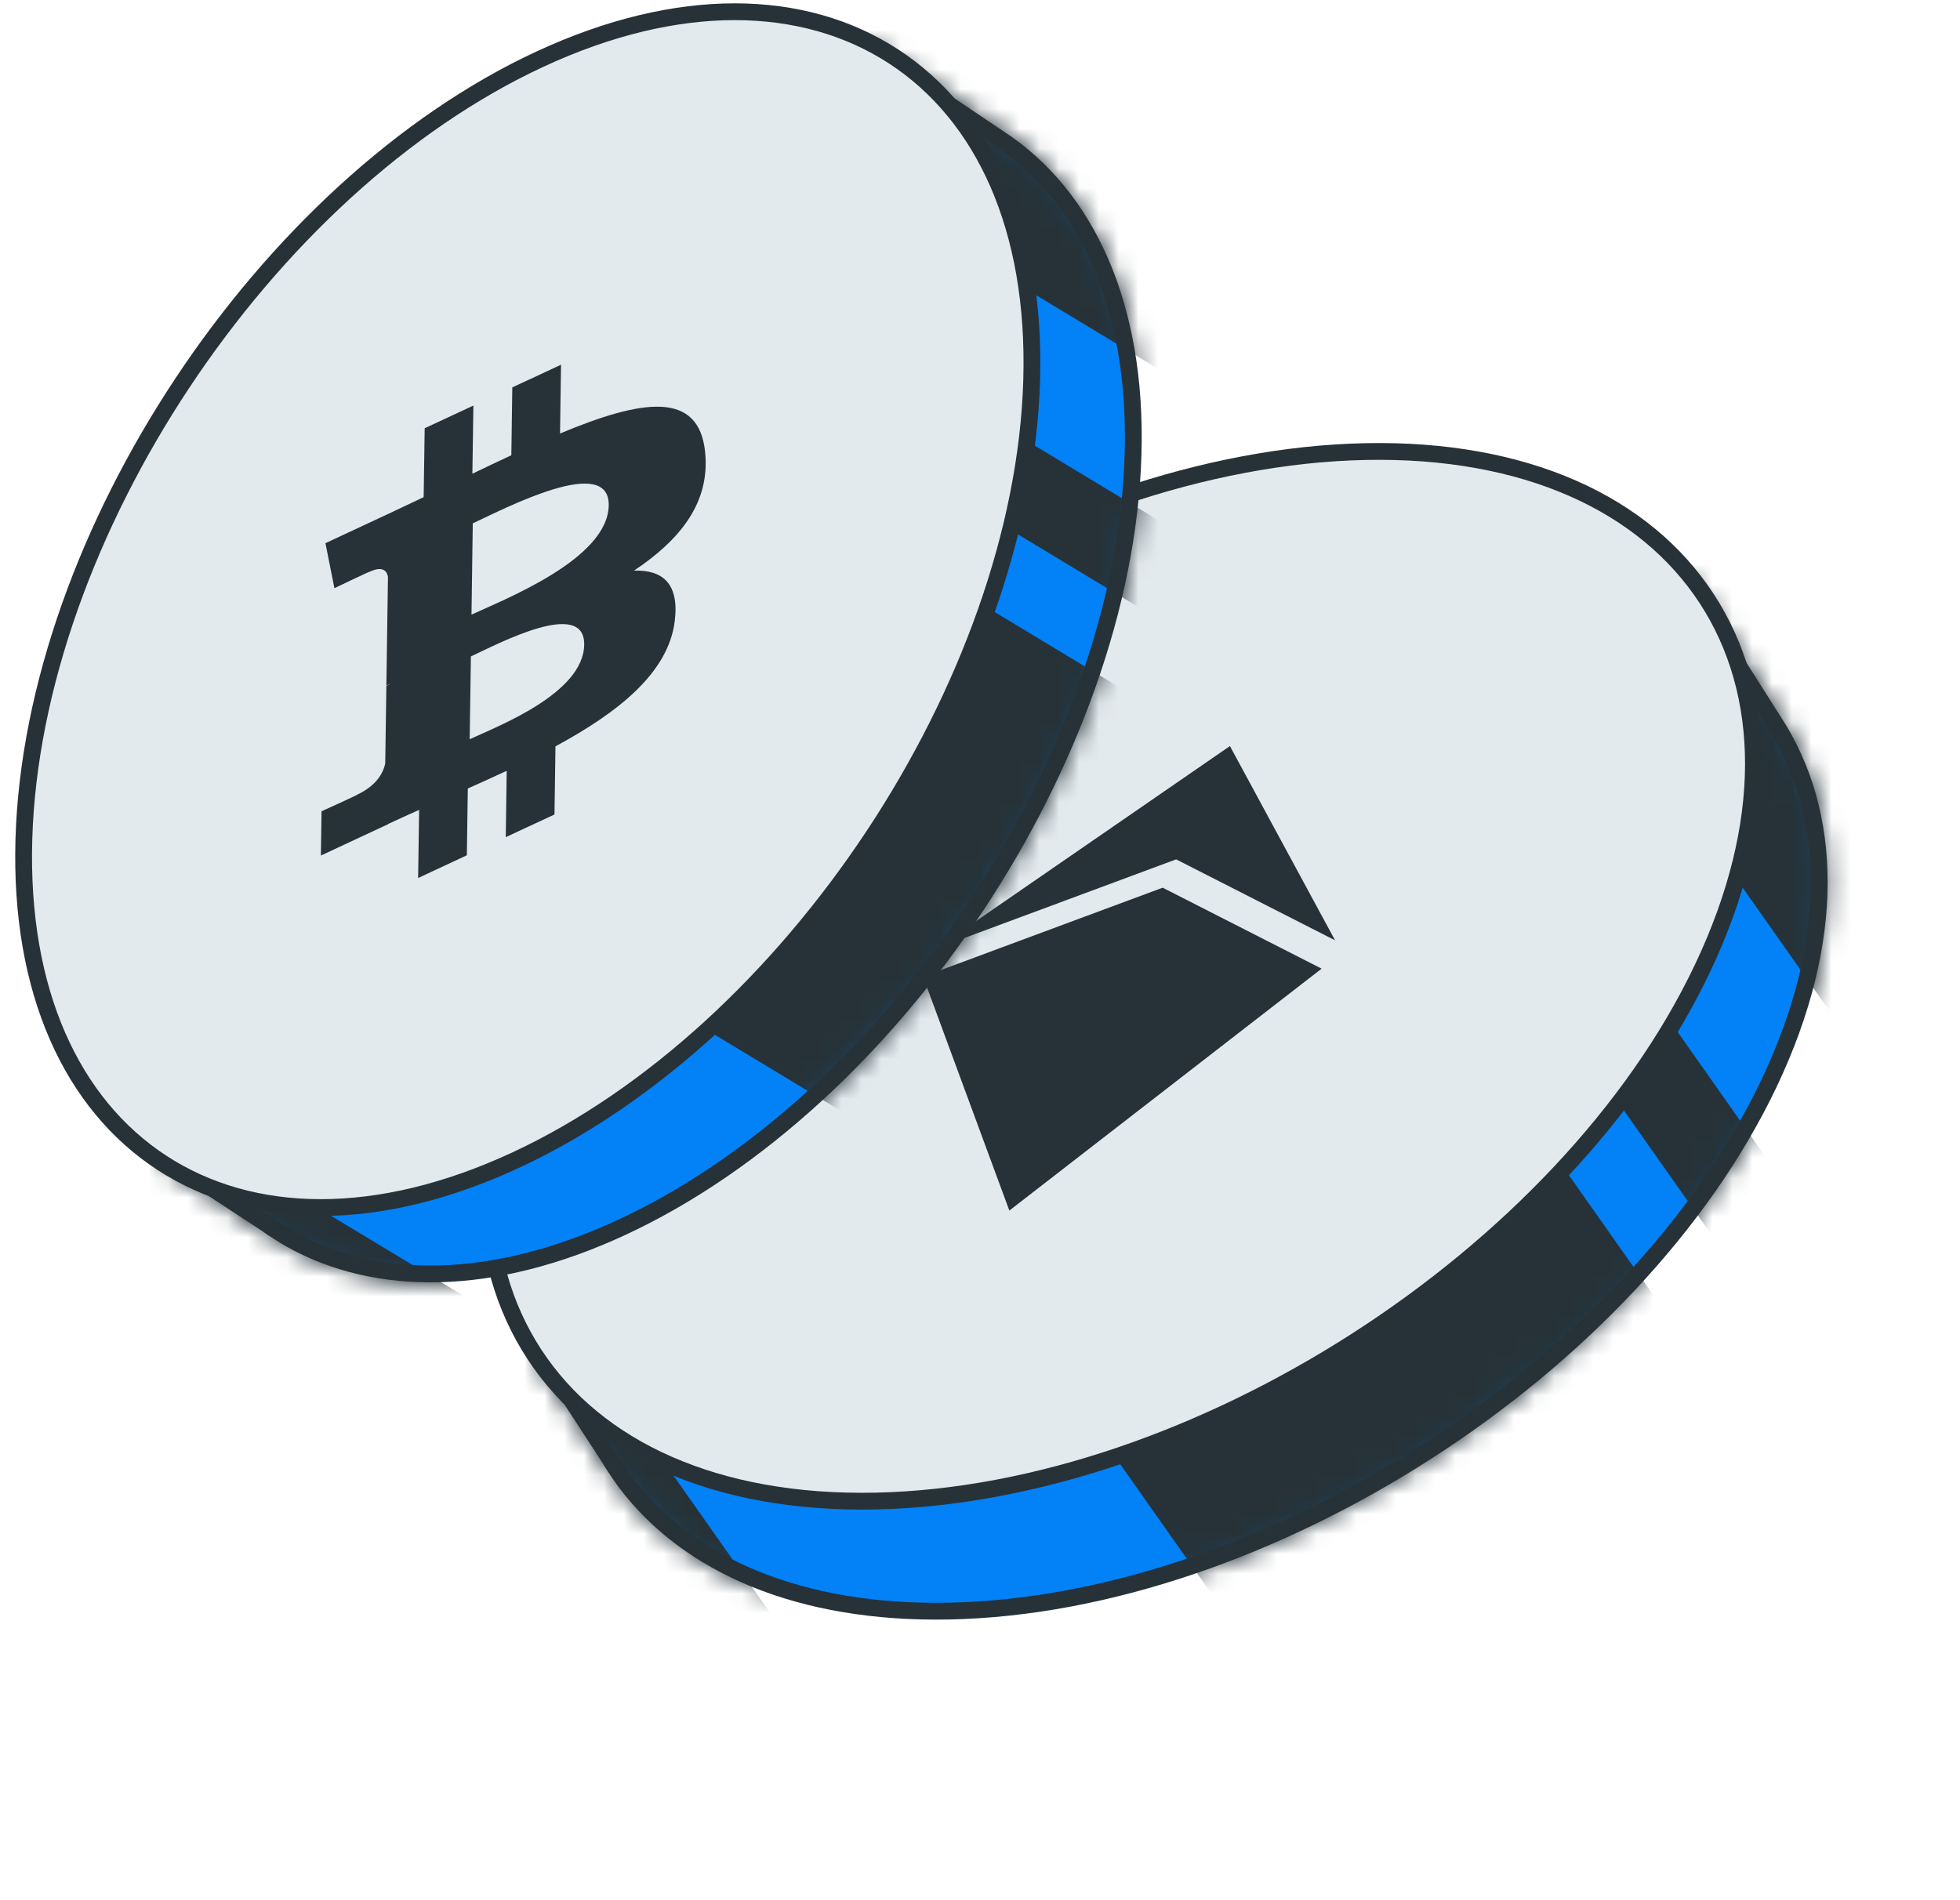
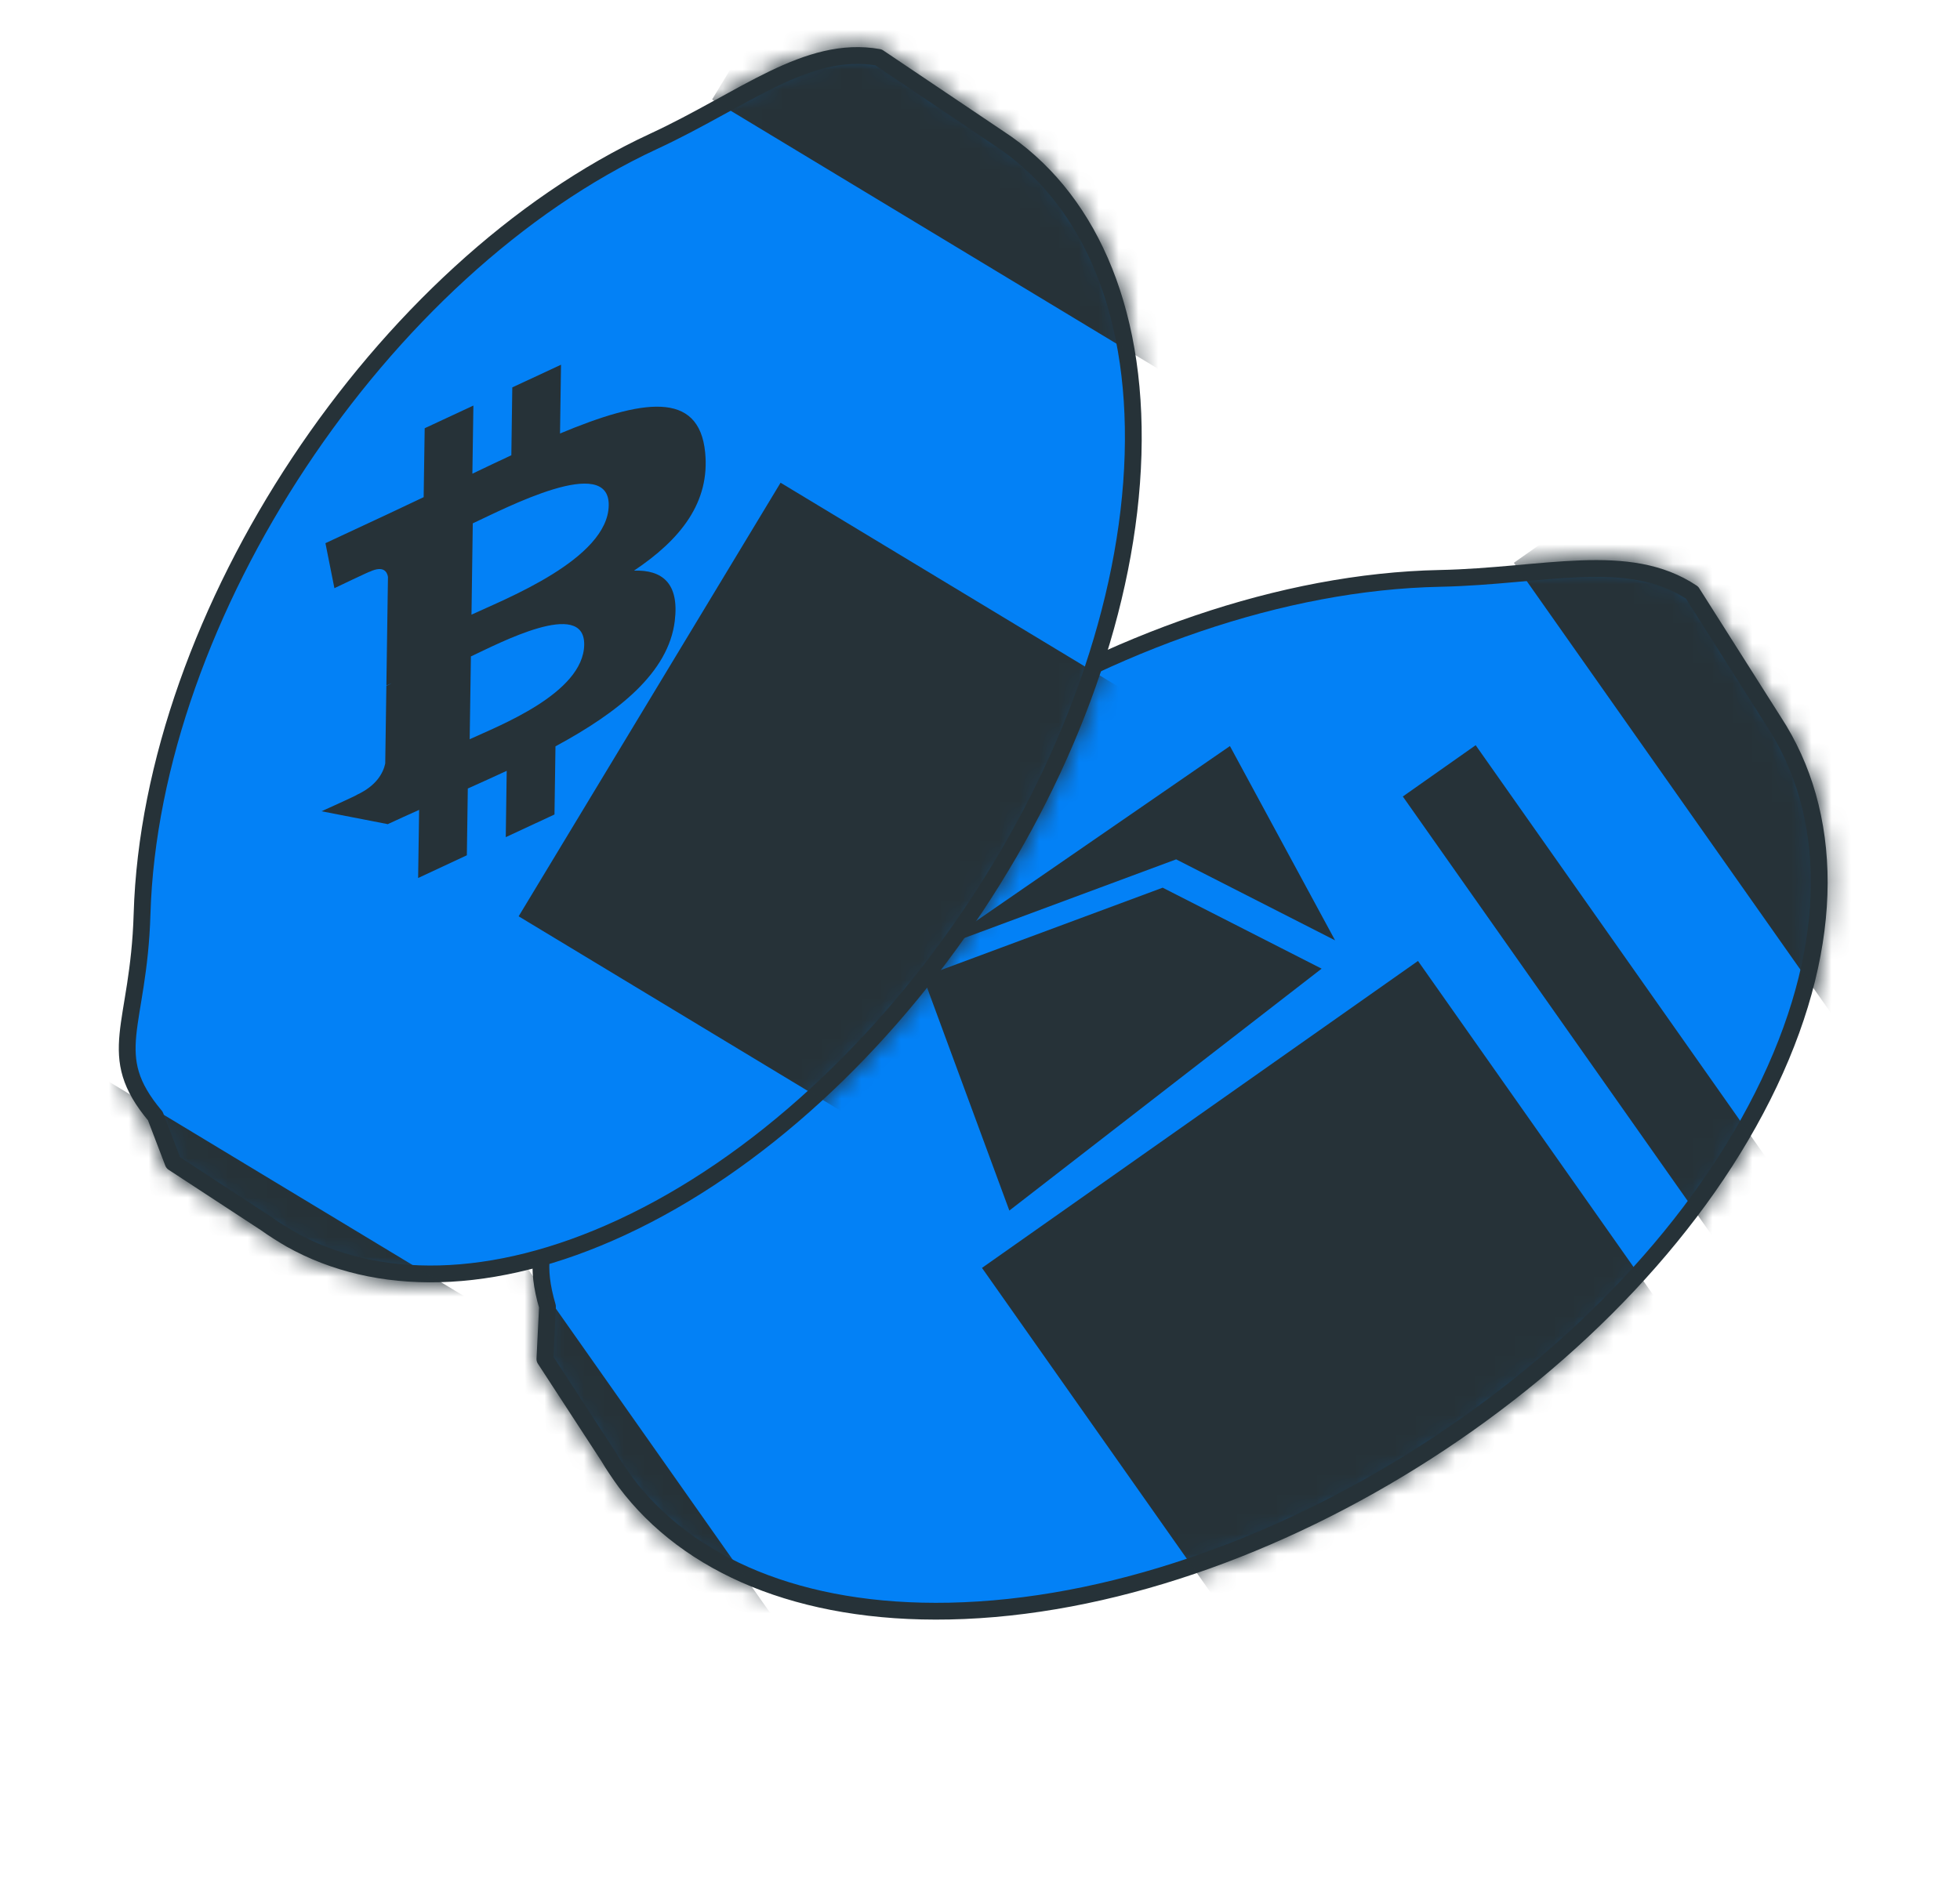
<svg xmlns="http://www.w3.org/2000/svg" width="99" height="96" viewBox="0 0 99 96" fill="none">
  <g id="coins">
    <g id="Group 1893509419">
      <g id="Mask group">
        <path id="Union" d="M31.322 55.901C28.732 61.355 26.446 61.891 27.653 66.012L27.523 68.663L30.734 73.591C30.969 73.993 31.324 74.516 31.6 74.892C34.744 79.072 40.407 81.549 47.956 81.394C63.901 81.069 82.52 69.122 89.361 54.715C92.78 47.514 92.61 41.061 89.592 36.448L85.467 29.94C82.249 27.791 78.007 29.113 72.728 29.221C56.782 29.547 38.163 41.493 31.322 55.901Z" fill="#0381F6" stroke="#263238" stroke-width="0.848" stroke-linejoin="round" />
        <mask id="mask0_7705_2101" style="mask-type:alpha" maskUnits="userSpaceOnUse" x="26" y="28" width="67" height="54">
          <path id="Union_2" d="M31.322 55.901C28.732 61.355 26.446 61.891 27.653 66.012L27.523 68.663L30.734 73.591C30.969 73.993 31.324 74.516 31.6 74.892C34.744 79.072 40.407 81.549 47.956 81.394C63.901 81.069 82.52 69.122 89.361 54.715C92.78 47.514 92.61 41.061 89.592 36.448L85.467 29.94C82.249 27.791 78.007 29.113 72.728 29.221C56.782 29.547 38.163 41.493 31.322 55.901Z" fill="#FF9F1A" stroke="black" stroke-width="0.848" stroke-linejoin="round" />
        </mask>
        <g mask="url(#mask0_7705_2101)">
          <rect id="Rectangle 1001119" width="31.448" height="26.923" transform="matrix(0.576 0.818 0.818 -0.576 49.6 64.056)" fill="#263238" />
          <rect id="Rectangle 1001120" width="31.448" height="9.192" transform="matrix(0.576 0.818 0.818 -0.576 76.465 28.433)" fill="#263238" />
          <rect id="Rectangle 1001121" width="31.448" height="4.498" transform="matrix(0.576 0.818 0.818 -0.576 70.857 40.24)" fill="#263238" />
          <rect id="Rectangle 1001122" width="31.448" height="4.498" transform="matrix(0.576 0.818 0.818 -0.576 17.344 58.687)" fill="#263238" />
        </g>
      </g>
-       <path id="Rectangle 1001117" d="M44.216 75.835C36.146 76 30.115 73.193 26.991 68.421C23.867 63.649 23.728 57.029 27.191 49.736C30.653 42.444 37.081 35.801 44.633 30.941C52.186 26.081 60.903 22.979 68.971 22.814C77.041 22.649 83.072 25.457 86.196 30.228C89.321 35.001 89.459 41.62 85.996 48.914C82.534 56.205 76.107 62.849 68.554 67.709C61.001 72.569 52.285 75.67 44.216 75.835Z" fill="#E3EAED" stroke="#263238" stroke-width="0.848" />
      <path id="Vector" d="M50.982 61.159L46.623 49.342L58.727 44.847L66.755 48.938L50.982 61.159ZM47.302 47.911L62.124 37.692L67.435 47.507L59.407 43.416L47.302 47.911Z" fill="#263238" />
    </g>
    <g id="Group 1893509462">
      <g id="Group 1893509377">
        <g id="Mask group_2">
          <path id="Union_3" d="M7.175 46.183C7.005 51.92 5.22 53.259 7.846 56.385L8.746 58.742L13.423 61.803C13.782 62.063 14.29 62.383 14.674 62.605C19.008 65.041 24.882 65.032 31.393 62.013C45.145 55.636 56.784 38.124 57.231 22.971C57.455 15.398 54.841 9.847 50.452 6.986L44.375 2.898C40.753 2.258 37.567 5.03 33.014 7.141C19.261 13.518 7.622 31.031 7.175 46.183Z" fill="#0381F6" stroke="#263238" stroke-width="0.848" stroke-linejoin="round" />
          <mask id="mask1_7705_2101" style="mask-type:alpha" maskUnits="userSpaceOnUse" x="6" y="2" width="52" height="63">
            <path id="Union_4" d="M7.175 46.183C7.005 51.92 5.22 53.259 7.846 56.385L8.746 58.742L13.423 61.803C13.782 62.063 14.29 62.383 14.674 62.605C19.008 65.041 24.882 65.032 31.393 62.013C45.145 55.636 56.784 38.124 57.231 22.971C57.455 15.398 54.841 9.847 50.452 6.986L44.375 2.898C40.753 2.258 37.567 5.03 33.014 7.141C19.261 13.518 7.622 31.031 7.175 46.183Z" fill="#FF9F1A" stroke="black" stroke-width="0.848" stroke-linejoin="round" />
          </mask>
          <g mask="url(#mask1_7705_2101)">
            <rect id="Rectangle 1001119_2" width="29.89" height="25.59" transform="matrix(0.856 0.517 0.517 -0.856 26.197 46.293)" fill="#263238" />
            <rect id="Rectangle 1001120_2" width="29.89" height="8.737" transform="matrix(0.856 0.517 0.517 -0.856 35.968 5.027)" fill="#263238" />
-             <rect id="Rectangle 1001121_2" width="29.89" height="4.276" transform="matrix(0.856 0.517 0.517 -0.856 35.601 17.443)" fill="#263238" />
            <rect id="Rectangle 1001122_2" width="29.89" height="4.276" transform="matrix(0.856 0.517 0.517 -0.856 -3.927 53.949)" fill="#263238" />
          </g>
        </g>
-         <path id="Rectangle 1001119_3" d="M26.026 58.621C19.062 61.85 12.732 61.714 8.182 58.75C3.631 55.785 0.979 50.069 1.206 42.394C1.433 34.721 4.489 26.479 9.206 19.36C13.924 12.242 20.327 6.209 27.29 2.98C34.254 -0.249 40.584 -0.113 45.134 2.851C49.685 5.816 52.337 11.532 52.11 19.207C51.884 26.88 48.827 35.122 44.11 42.24C39.392 49.359 32.989 55.392 26.026 58.621Z" fill="#E3EAED" stroke="#263238" stroke-width="0.848" />
-         <path id="Vector_2" d="M34.083 31.37C33.767 33.982 31.237 35.988 28.057 37.706L28.007 41.149L25.546 42.294L25.594 38.943C24.947 39.245 24.287 39.541 23.629 39.837L23.581 43.21L21.12 44.358L21.17 40.916C20.637 41.156 20.113 41.391 19.603 41.629L19.603 41.64L16.208 43.223L16.241 40.986C16.241 40.986 18.059 40.167 18.029 40.153C19.026 39.688 19.357 39.045 19.458 38.574L19.516 34.653C19.584 34.621 19.673 34.576 19.776 34.517L19.516 34.638L19.596 29.144C19.555 28.898 19.377 28.558 18.68 28.882C18.712 28.844 16.891 29.716 16.891 29.716L16.438 27.442L19.642 25.948C20.238 25.67 20.825 25.388 21.399 25.117L21.451 21.635L23.911 20.49L23.86 23.932C24.536 23.607 25.189 23.298 25.828 23L25.876 19.572L28.337 18.426L28.287 21.901C32.423 20.173 35.306 19.711 35.617 22.852C35.869 25.379 34.38 27.255 32.024 28.829C33.443 28.782 34.318 29.457 34.083 31.37ZM30.747 25.532C30.788 22.928 25.549 25.664 23.88 26.441L23.815 31.053C25.484 30.274 30.709 28.244 30.747 25.532ZM29.508 32.573C29.542 30.206 25.173 32.517 23.785 33.164L23.724 37.347C25.112 36.7 29.472 35.042 29.508 32.573Z" fill="#263238" />
+         <path id="Vector_2" d="M34.083 31.37C33.767 33.982 31.237 35.988 28.057 37.706L28.007 41.149L25.546 42.294L25.594 38.943C24.947 39.245 24.287 39.541 23.629 39.837L23.581 43.21L21.12 44.358L21.17 40.916C20.637 41.156 20.113 41.391 19.603 41.629L19.603 41.64L16.241 40.986C16.241 40.986 18.059 40.167 18.029 40.153C19.026 39.688 19.357 39.045 19.458 38.574L19.516 34.653C19.584 34.621 19.673 34.576 19.776 34.517L19.516 34.638L19.596 29.144C19.555 28.898 19.377 28.558 18.68 28.882C18.712 28.844 16.891 29.716 16.891 29.716L16.438 27.442L19.642 25.948C20.238 25.67 20.825 25.388 21.399 25.117L21.451 21.635L23.911 20.49L23.86 23.932C24.536 23.607 25.189 23.298 25.828 23L25.876 19.572L28.337 18.426L28.287 21.901C32.423 20.173 35.306 19.711 35.617 22.852C35.869 25.379 34.38 27.255 32.024 28.829C33.443 28.782 34.318 29.457 34.083 31.37ZM30.747 25.532C30.788 22.928 25.549 25.664 23.88 26.441L23.815 31.053C25.484 30.274 30.709 28.244 30.747 25.532ZM29.508 32.573C29.542 30.206 25.173 32.517 23.785 33.164L23.724 37.347C25.112 36.7 29.472 35.042 29.508 32.573Z" fill="#263238" />
      </g>
    </g>
  </g>
</svg>